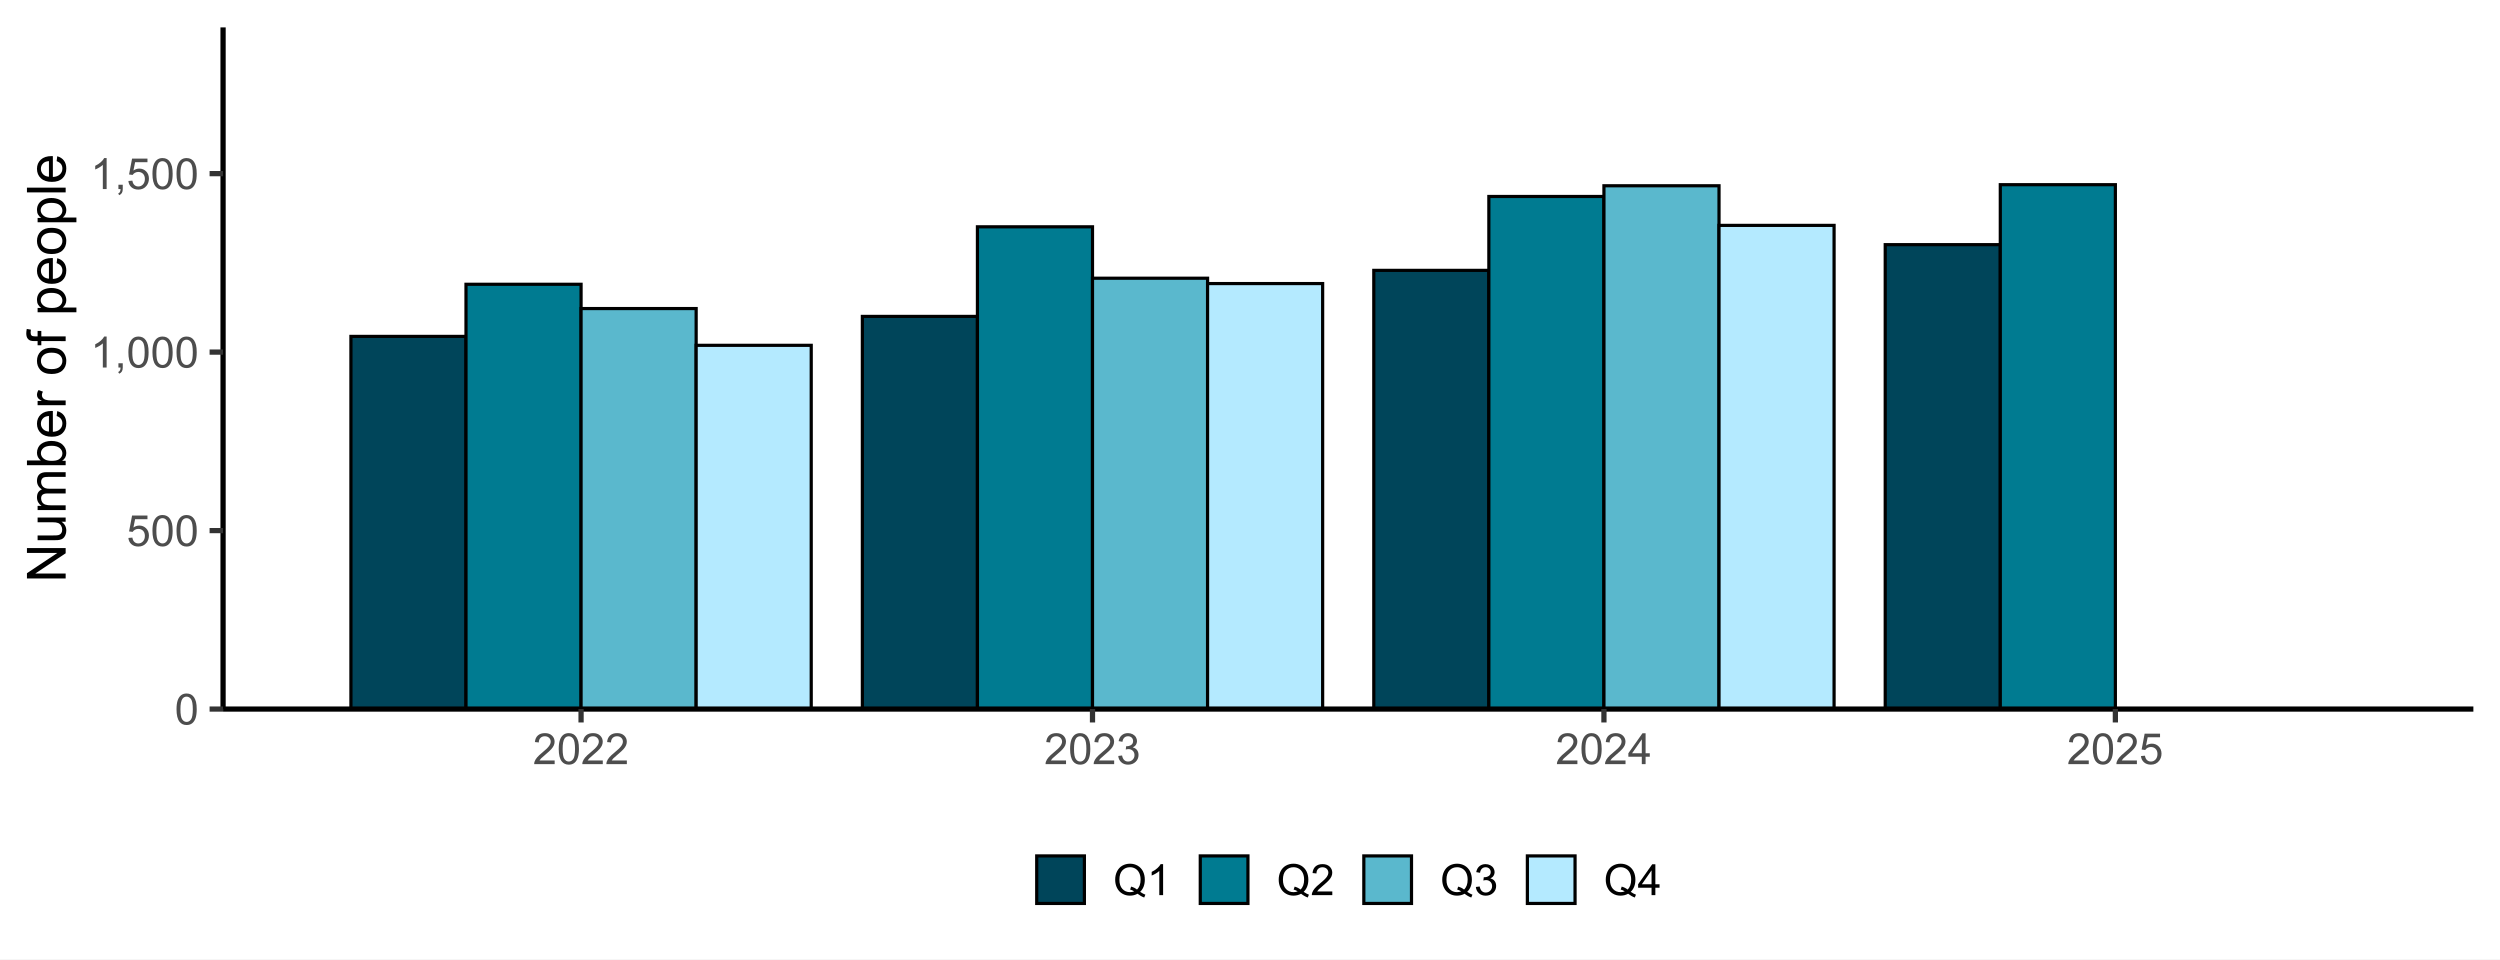
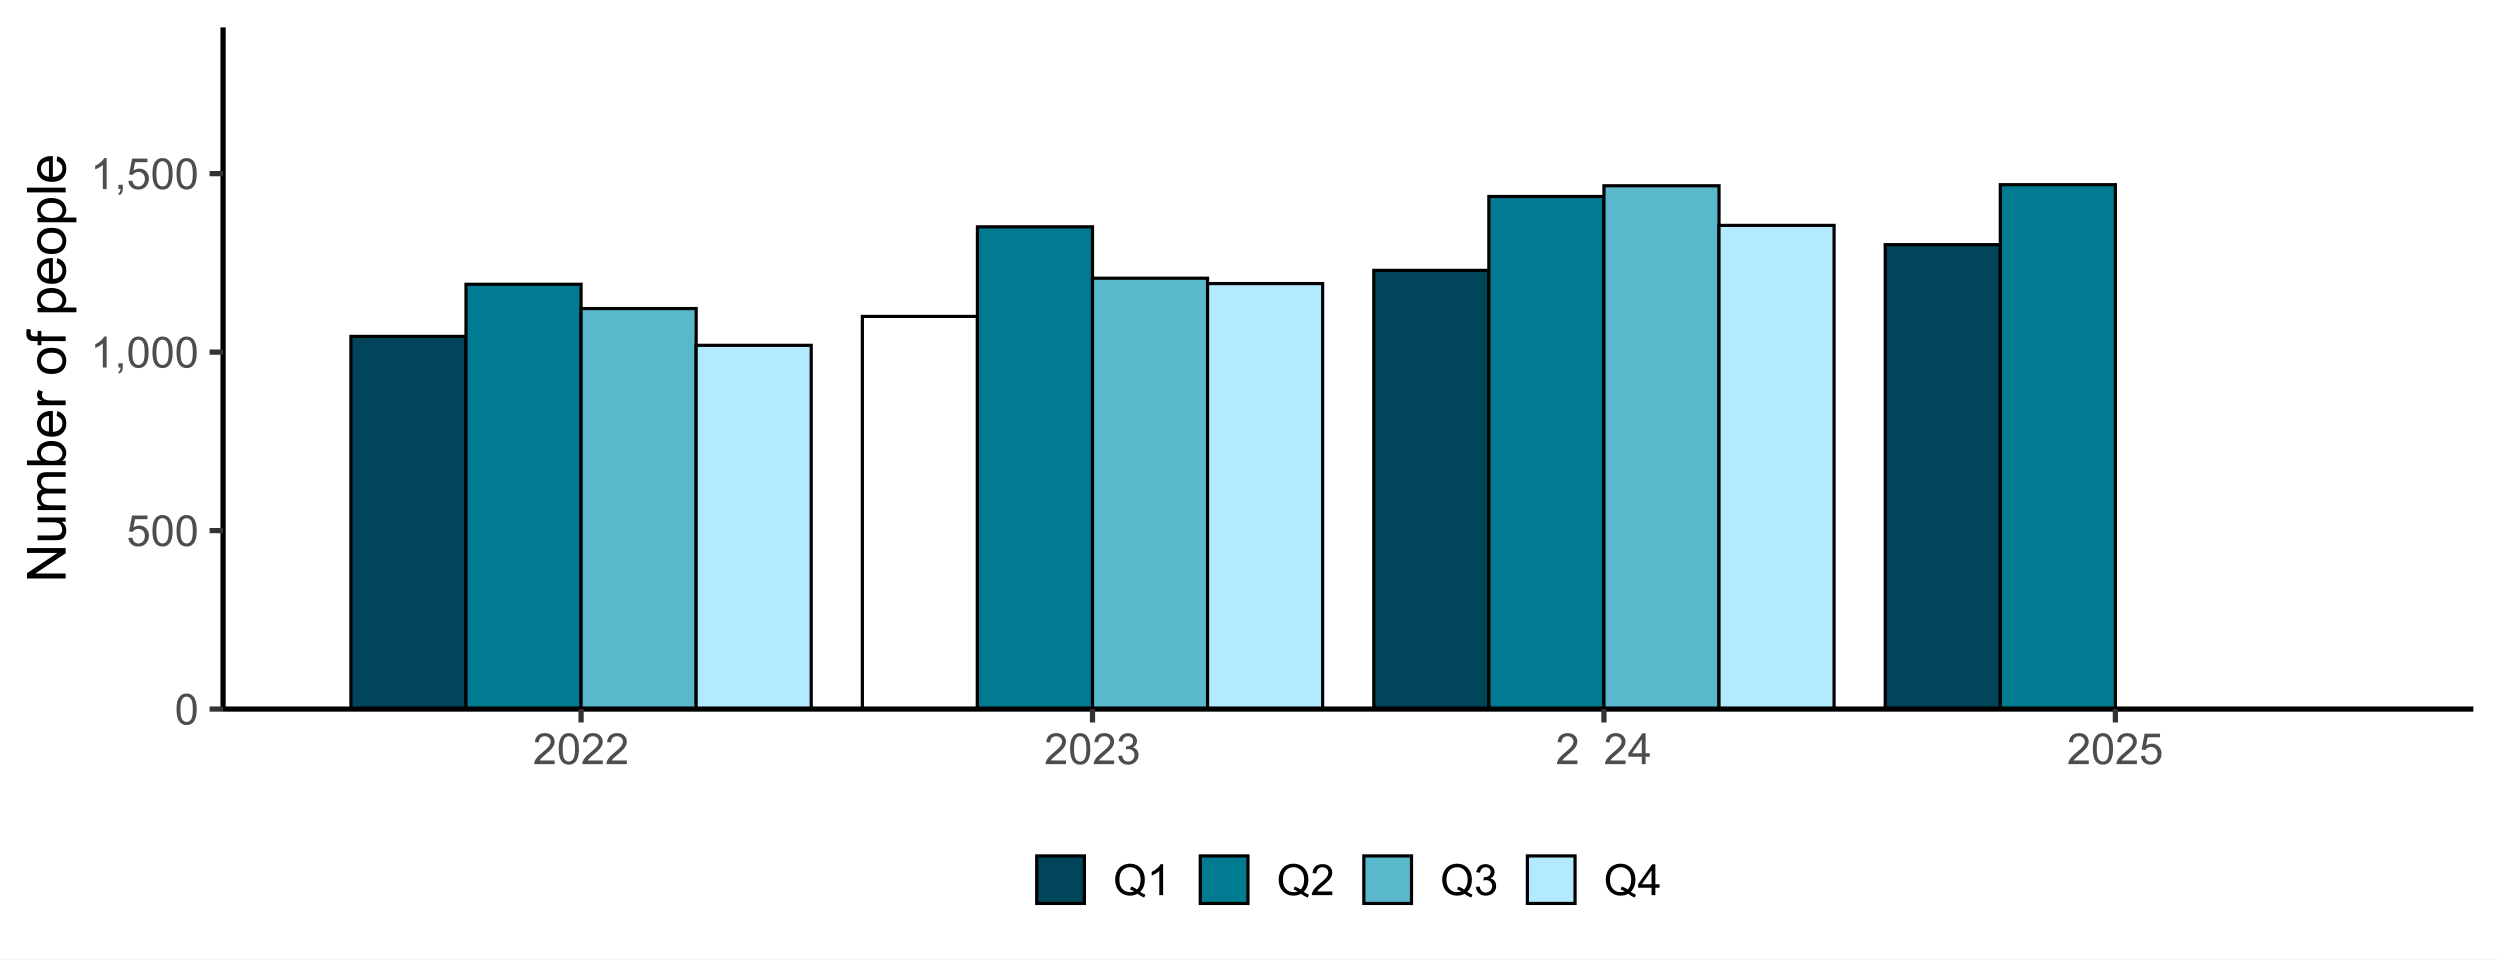
<svg xmlns="http://www.w3.org/2000/svg" width="560" height="215" xml:space="preserve" overflow="hidden">
  <rect width="100%" height="100%" fill="#808080" stroke="none" />
  <g>
    <path d="M0 0 558.396 0 558.396 214.768 0 214.768Z" fill="#FFFFFF" transform="matrix(1.003 0 0 1 0 0.116)" />
    <path d="M0 0 558.396 0 558.396 214.768 0 214.768Z" fill="#FFFFFF" transform="matrix(1.003 0 0 1 0 0.116)" />
    <path d="M0 214.768 558.396 214.768 558.396 0 0 0Z" stroke="#FFFFFF" stroke-width="1.172" stroke-linecap="round" stroke-linejoin="round" stroke-miterlimit="10" fill="none" transform="matrix(1.003 0 0 1 0 0.116)" />
    <g>
      <path d="M49.817 158.714 552.376 158.714 552.376 6.017 49.817 6.017Z" fill="#FFFFFF" transform="matrix(1.003 0 0 1 0 0.116)" />
    </g>
    <g>
      <path d="M78.372 158.714 104.073 158.714 104.073 75.237 78.372 75.237Z" fill="#00455A" transform="matrix(1.003 0 0 1 0 0.116)" />
    </g>
    <g>
      <path d="M78.372 158.714 104.073 158.714 104.073 75.237 78.372 75.237Z" stroke="#000000" stroke-width="0.716" stroke-miterlimit="10" fill="none" transform="matrix(1.003 0 0 1 0 0.116)" />
    </g>
    <g>
      <path d="M104.07 158.714 129.77 158.714 129.77 63.562 104.07 63.562Z" fill="#007B91" transform="matrix(1.003 0 0 1 0 0.116)" />
    </g>
    <g>
      <path d="M104.07 158.714 129.77 158.714 129.77 63.562 104.07 63.562Z" stroke="#000000" stroke-width="0.716" stroke-miterlimit="10" fill="none" transform="matrix(1.003 0 0 1 0 0.116)" />
    </g>
    <g>
      <path d="M129.77 158.714 155.471 158.714 155.471 69 129.77 69Z" fill="#5AB8CD" transform="matrix(1.003 0 0 1 0 0.116)" />
    </g>
    <g>
      <path d="M129.77 158.714 155.471 158.714 155.471 69 129.77 69Z" stroke="#000000" stroke-width="0.716" stroke-miterlimit="10" fill="none" transform="matrix(1.003 0 0 1 0 0.116)" />
    </g>
    <g>
      <path d="M155.471 158.714 181.171 158.714 181.171 77.237 155.471 77.237Z" fill="#B4EAFF" transform="matrix(1.003 0 0 1 0 0.116)" />
    </g>
    <g>
      <path d="M155.471 158.714 181.171 158.714 181.171 77.237 155.471 77.237Z" stroke="#000000" stroke-width="0.716" stroke-miterlimit="10" fill="none" transform="matrix(1.003 0 0 1 0 0.116)" />
    </g>
    <g>
-       <path d="M192.591 158.714 218.291 158.714 218.291 70.759 192.591 70.759Z" fill="#00455A" transform="matrix(1.003 0 0 1 0 0.116)" />
-     </g>
+       </g>
    <g>
      <path d="M192.591 158.714 218.291 158.714 218.291 70.759 192.591 70.759Z" stroke="#000000" stroke-width="0.716" stroke-miterlimit="10" fill="none" transform="matrix(1.003 0 0 1 0 0.116)" />
    </g>
    <g>
      <path d="M218.289 158.714 243.989 158.714 243.989 50.69 218.289 50.69Z" fill="#007B91" transform="matrix(1.003 0 0 1 0 0.116)" />
    </g>
    <g>
      <path d="M218.289 158.714 243.989 158.714 243.989 50.69 218.289 50.69Z" stroke="#000000" stroke-width="0.716" stroke-miterlimit="10" fill="none" transform="matrix(1.003 0 0 1 0 0.116)" />
    </g>
    <g>
      <path d="M243.989 158.714 269.689 158.714 269.689 62.205 243.989 62.205Z" fill="#5AB8CD" transform="matrix(1.003 0 0 1 0 0.116)" />
    </g>
    <g>
      <path d="M243.989 158.714 269.689 158.714 269.689 62.205 243.989 62.205Z" stroke="#000000" stroke-width="0.716" stroke-miterlimit="10" fill="none" transform="matrix(1.003 0 0 1 0 0.116)" />
    </g>
    <g>
      <path d="M269.686 158.714 295.387 158.714 295.387 63.403 269.686 63.403Z" fill="#B4EAFF" transform="matrix(1.003 0 0 1 0 0.116)" />
    </g>
    <g>
      <path d="M269.686 158.714 295.387 158.714 295.387 63.403 269.686 63.403Z" stroke="#000000" stroke-width="0.716" stroke-miterlimit="10" fill="none" transform="matrix(1.003 0 0 1 0 0.116)" />
    </g>
    <g>
      <path d="M306.809 158.714 332.51 158.714 332.51 60.445 306.809 60.445Z" fill="#00455A" transform="matrix(1.003 0 0 1 0 0.116)" />
    </g>
    <g>
      <path d="M306.809 158.714 332.51 158.714 332.51 60.445 306.809 60.445Z" stroke="#000000" stroke-width="0.716" stroke-miterlimit="10" fill="none" transform="matrix(1.003 0 0 1 0 0.116)" />
    </g>
    <g>
      <path d="M332.507 158.714 358.207 158.714 358.207 43.895 332.507 43.895Z" fill="#007B91" transform="matrix(1.003 0 0 1 0 0.116)" />
    </g>
    <g>
      <path d="M332.507 158.714 358.207 158.714 358.207 43.895 332.507 43.895Z" stroke="#000000" stroke-width="0.716" stroke-miterlimit="10" fill="none" transform="matrix(1.003 0 0 1 0 0.116)" />
    </g>
    <g>
      <path d="M358.207 158.714 383.908 158.714 383.908 41.496 358.207 41.496Z" stroke="#000000" stroke-width="0.716" stroke-miterlimit="10" fill="#5AB8CD" transform="matrix(1.003 0 0 1 0 0.116)" />
    </g>
    <g>
      <path d="M383.905 158.714 409.605 158.714 409.605 50.37 383.905 50.37Z" fill="#B4EAFF" transform="matrix(1.003 0 0 1 0 0.116)" />
    </g>
    <g>
      <path d="M383.905 158.714 409.605 158.714 409.605 50.37 383.905 50.37Z" stroke="#000000" stroke-width="0.716" stroke-miterlimit="10" fill="none" transform="matrix(1.003 0 0 1 0 0.116)" />
    </g>
    <g>
      <path d="M421.028 158.714 446.728 158.714 446.728 54.688 421.028 54.688Z" fill="#00455A" transform="matrix(1.003 0 0 1 0 0.116)" />
    </g>
    <g>
      <path d="M421.028 158.714 446.728 158.714 446.728 54.688 421.028 54.688Z" stroke="#000000" stroke-width="0.716" stroke-miterlimit="10" fill="none" transform="matrix(1.003 0 0 1 0 0.116)" />
    </g>
    <g>
      <path d="M446.726 158.714 472.426 158.714 472.426 41.255 446.726 41.255Z" fill="#007B91" transform="matrix(1.003 0 0 1 0 0.116)" />
    </g>
    <g>
      <path d="M446.726 158.714 472.426 158.714 472.426 41.255 446.726 41.255Z" stroke="#000000" stroke-width="0.716" stroke-miterlimit="10" fill="none" transform="matrix(1.003 0 0 1 0 0.116)" />
    </g>
    <path d="M49.817 158.714 49.817 6.017" stroke="#000000" stroke-width="1.172" stroke-linejoin="round" stroke-miterlimit="10" fill="none" transform="matrix(1.003 0 0 1 0 0.116)" />
    <path d="M0.401-3.411C0.401-4.226 0.485-4.884 0.653-5.385 0.821-5.883 1.07-6.268 1.403-6.541 1.733-6.808 2.15-6.945 2.656-6.947 3.025-6.945 3.353-6.869 3.634-6.722 3.912-6.57 4.142-6.355 4.326-6.074 4.509-5.791 4.651-5.448 4.756-5.047 4.858-4.64 4.91-4.095 4.913-3.411 4.91-2.598 4.827-1.943 4.661-1.445 4.494-0.944 4.244-0.558 3.914-0.288 3.579-0.016 3.159 0.118 2.656 0.118 1.987 0.118 1.466-0.121 1.085-0.6 0.629-1.175 0.401-2.11 0.401-3.411ZM1.274-3.411C1.274-2.273 1.405-1.518 1.673-1.143 1.935-0.766 2.263-0.577 2.656-0.579 3.044-0.577 3.374-0.766 3.642-1.146 3.906-1.521 4.037-2.276 4.04-3.411 4.037-4.549 3.906-5.306 3.642-5.681 3.374-6.053 3.041-6.24 2.648-6.242 2.255-6.24 1.943-6.074 1.712-5.747 1.418-5.322 1.274-4.543 1.274-3.411Z" fill="#4D4D4D" transform="matrix(1.003 0 0 1 39.138 162.288)" />
    <path d="M0.401-1.812 1.292-1.888C1.358-1.452 1.51-1.125 1.751-0.907 1.99-0.687 2.281-0.577 2.624-0.579 3.031-0.577 3.377-0.731 3.662-1.041 3.943-1.348 4.085-1.757 4.087-2.27 4.085-2.753 3.948-3.136 3.678-3.416 3.403-3.694 3.046-3.833 2.609-3.836 2.333-3.833 2.087-3.773 1.869-3.649 1.646-3.524 1.473-3.361 1.35-3.167L0.553-3.269 1.222-6.824 4.661-6.824 4.661-6.011 1.901-6.011 1.528-4.153C1.943-4.441 2.378-4.585 2.837-4.588 3.437-4.585 3.948-4.376 4.365-3.959 4.779-3.539 4.986-3.002 4.989-2.346 4.986-1.717 4.803-1.175 4.441-0.721 3.995-0.16 3.39 0.118 2.624 0.118 1.992 0.118 1.479-0.058 1.083-0.409 0.682-0.76 0.456-1.227 0.401-1.812Z" fill="#4D4D4D" transform="matrix(1.003 0 0 1 28.356 122.31)" />
    <path d="M0.401-3.411C0.401-4.226 0.485-4.884 0.653-5.385 0.821-5.883 1.07-6.268 1.403-6.541 1.733-6.808 2.15-6.945 2.656-6.947 3.025-6.945 3.353-6.869 3.634-6.722 3.912-6.57 4.142-6.355 4.326-6.074 4.509-5.791 4.651-5.448 4.756-5.047 4.858-4.64 4.91-4.095 4.913-3.411 4.91-2.598 4.827-1.943 4.661-1.445 4.494-0.944 4.244-0.558 3.914-0.288 3.579-0.016 3.159 0.118 2.656 0.118 1.987 0.118 1.466-0.121 1.085-0.6 0.629-1.175 0.401-2.11 0.401-3.411ZM1.274-3.411C1.274-2.273 1.405-1.518 1.673-1.143 1.935-0.766 2.263-0.577 2.656-0.579 3.044-0.577 3.374-0.766 3.642-1.146 3.906-1.521 4.037-2.276 4.04-3.411 4.037-4.549 3.906-5.306 3.642-5.681 3.374-6.053 3.041-6.24 2.648-6.242 2.255-6.24 1.943-6.074 1.712-5.747 1.418-5.322 1.274-4.543 1.274-3.411Z" fill="#4D4D4D" transform="matrix(1.003 0 0 1 33.746 122.31)" />
    <path d="M0.401-3.411C0.401-4.226 0.485-4.884 0.653-5.385 0.821-5.883 1.07-6.268 1.403-6.541 1.733-6.808 2.15-6.945 2.656-6.947 3.025-6.945 3.353-6.869 3.634-6.722 3.912-6.57 4.142-6.355 4.326-6.074 4.509-5.791 4.651-5.448 4.756-5.047 4.858-4.64 4.91-4.095 4.913-3.411 4.91-2.598 4.827-1.943 4.661-1.445 4.494-0.944 4.244-0.558 3.914-0.288 3.579-0.016 3.159 0.118 2.656 0.118 1.987 0.118 1.466-0.121 1.085-0.6 0.629-1.175 0.401-2.11 0.401-3.411ZM1.274-3.411C1.274-2.273 1.405-1.518 1.673-1.143 1.935-0.766 2.263-0.577 2.656-0.579 3.044-0.577 3.374-0.766 3.642-1.146 3.906-1.521 4.037-2.276 4.04-3.411 4.037-4.549 3.906-5.306 3.642-5.681 3.374-6.053 3.041-6.24 2.648-6.242 2.255-6.24 1.943-6.074 1.712-5.747 1.418-5.322 1.274-4.543 1.274-3.411Z" fill="#4D4D4D" transform="matrix(1.003 0 0 1 39.137 122.31)" />
    <path d="M3.6 0 2.75 0 2.75-5.414C2.543-5.217 2.276-5.021 1.945-4.827 1.612-4.63 1.313-4.486 1.051-4.389L1.051-5.209C1.523-5.432 1.94-5.702 2.297-6.022 2.653-6.337 2.905-6.646 3.054-6.947L3.6-6.947Z" fill="#4D4D4D" transform="matrix(1.003 0 0 1 20.274 82.332)" />
    <path d="M0.86 0 0.86-0.967 1.827-0.967 1.827 0C1.825 0.354 1.762 0.64 1.639 0.86 1.51 1.078 1.311 1.248 1.038 1.369L0.802 1.004C0.981 0.923 1.112 0.807 1.198 0.658 1.282 0.503 1.329 0.286 1.34 0Z" fill="#4D4D4D" transform="matrix(1.003 0 0 1 25.664 82.332)" />
    <path d="M0.401-3.411C0.401-4.226 0.485-4.884 0.653-5.385 0.821-5.883 1.07-6.268 1.403-6.541 1.733-6.808 2.15-6.945 2.656-6.947 3.025-6.945 3.353-6.869 3.634-6.722 3.912-6.57 4.142-6.355 4.326-6.074 4.509-5.791 4.651-5.448 4.756-5.047 4.858-4.64 4.91-4.095 4.913-3.411 4.91-2.598 4.827-1.943 4.661-1.445 4.494-0.944 4.244-0.558 3.914-0.288 3.579-0.016 3.159 0.118 2.656 0.118 1.987 0.118 1.466-0.121 1.085-0.6 0.629-1.175 0.401-2.11 0.401-3.411ZM1.274-3.411C1.274-2.273 1.405-1.518 1.673-1.143 1.935-0.766 2.263-0.577 2.656-0.579 3.044-0.577 3.374-0.766 3.642-1.146 3.906-1.521 4.037-2.276 4.04-3.411 4.037-4.549 3.906-5.306 3.642-5.681 3.374-6.053 3.041-6.24 2.648-6.242 2.255-6.24 1.943-6.074 1.712-5.747 1.418-5.322 1.274-4.543 1.274-3.411Z" fill="#4D4D4D" transform="matrix(1.003 0 0 1 28.357 82.332)" />
    <path d="M0.401-3.411C0.401-4.226 0.485-4.884 0.653-5.385 0.821-5.883 1.07-6.268 1.403-6.541 1.733-6.808 2.15-6.945 2.656-6.947 3.025-6.945 3.353-6.869 3.634-6.722 3.912-6.57 4.142-6.355 4.326-6.074 4.509-5.791 4.651-5.448 4.756-5.047 4.858-4.64 4.91-4.095 4.913-3.411 4.91-2.598 4.827-1.943 4.661-1.445 4.494-0.944 4.244-0.558 3.914-0.288 3.579-0.016 3.159 0.118 2.656 0.118 1.987 0.118 1.466-0.121 1.085-0.6 0.629-1.175 0.401-2.11 0.401-3.411ZM1.274-3.411C1.274-2.273 1.405-1.518 1.673-1.143 1.935-0.766 2.263-0.577 2.656-0.579 3.044-0.577 3.374-0.766 3.642-1.146 3.906-1.521 4.037-2.276 4.04-3.411 4.037-4.549 3.906-5.306 3.642-5.681 3.374-6.053 3.041-6.24 2.648-6.242 2.255-6.24 1.943-6.074 1.712-5.747 1.418-5.322 1.274-4.543 1.274-3.411Z" fill="#4D4D4D" transform="matrix(1.003 0 0 1 33.747 82.332)" />
    <path d="M0.401-3.411C0.401-4.226 0.485-4.884 0.653-5.385 0.821-5.883 1.07-6.268 1.403-6.541 1.733-6.808 2.15-6.945 2.656-6.947 3.025-6.945 3.353-6.869 3.634-6.722 3.912-6.57 4.142-6.355 4.326-6.074 4.509-5.791 4.651-5.448 4.756-5.047 4.858-4.64 4.91-4.095 4.913-3.411 4.91-2.598 4.827-1.943 4.661-1.445 4.494-0.944 4.244-0.558 3.914-0.288 3.579-0.016 3.159 0.118 2.656 0.118 1.987 0.118 1.466-0.121 1.085-0.6 0.629-1.175 0.401-2.11 0.401-3.411ZM1.274-3.411C1.274-2.273 1.405-1.518 1.673-1.143 1.935-0.766 2.263-0.577 2.656-0.579 3.044-0.577 3.374-0.766 3.642-1.146 3.906-1.521 4.037-2.276 4.04-3.411 4.037-4.549 3.906-5.306 3.642-5.681 3.374-6.053 3.041-6.24 2.648-6.242 2.255-6.24 1.943-6.074 1.712-5.747 1.418-5.322 1.274-4.543 1.274-3.411Z" fill="#4D4D4D" transform="matrix(1.003 0 0 1 39.138 82.332)" />
    <path d="M3.6 0 2.75 0 2.75-5.414C2.543-5.217 2.276-5.021 1.945-4.827 1.612-4.63 1.313-4.486 1.051-4.389L1.051-5.209C1.523-5.432 1.94-5.702 2.297-6.022 2.653-6.337 2.905-6.646 3.054-6.947L3.6-6.947Z" fill="#4D4D4D" transform="matrix(1.003 0 0 1 20.274 42.351)" />
    <path d="M0.86 0 0.86-0.967 1.827-0.967 1.827 0C1.825 0.354 1.762 0.64 1.639 0.86 1.51 1.078 1.311 1.248 1.038 1.369L0.802 1.004C0.981 0.923 1.112 0.807 1.198 0.658 1.282 0.503 1.329 0.286 1.34 0Z" fill="#4D4D4D" transform="matrix(1.003 0 0 1 25.664 42.351)" />
    <path d="M0.401-1.812 1.292-1.888C1.358-1.452 1.51-1.125 1.751-0.907 1.99-0.687 2.281-0.577 2.624-0.579 3.031-0.577 3.377-0.731 3.662-1.041 3.943-1.348 4.085-1.757 4.087-2.27 4.085-2.753 3.948-3.136 3.678-3.416 3.403-3.694 3.046-3.833 2.609-3.836 2.333-3.833 2.087-3.773 1.869-3.649 1.646-3.524 1.473-3.361 1.35-3.167L0.553-3.269 1.222-6.824 4.661-6.824 4.661-6.011 1.901-6.011 1.528-4.153C1.943-4.441 2.378-4.585 2.837-4.588 3.437-4.585 3.948-4.376 4.365-3.959 4.779-3.539 4.986-3.002 4.989-2.346 4.986-1.717 4.803-1.175 4.441-0.721 3.995-0.16 3.39 0.118 2.624 0.118 1.992 0.118 1.479-0.058 1.083-0.409 0.682-0.76 0.456-1.227 0.401-1.812Z" fill="#4D4D4D" transform="matrix(1.003 0 0 1 28.357 42.351)" />
    <path d="M0.401-3.411C0.401-4.226 0.485-4.884 0.653-5.385 0.821-5.883 1.07-6.268 1.403-6.541 1.733-6.808 2.15-6.945 2.656-6.947 3.025-6.945 3.353-6.869 3.634-6.722 3.912-6.57 4.142-6.355 4.326-6.074 4.509-5.791 4.651-5.448 4.756-5.047 4.858-4.64 4.91-4.095 4.913-3.411 4.91-2.598 4.827-1.943 4.661-1.445 4.494-0.944 4.244-0.558 3.914-0.288 3.579-0.016 3.159 0.118 2.656 0.118 1.987 0.118 1.466-0.121 1.085-0.6 0.629-1.175 0.401-2.11 0.401-3.411ZM1.274-3.411C1.274-2.273 1.405-1.518 1.673-1.143 1.935-0.766 2.263-0.577 2.656-0.579 3.044-0.577 3.374-0.766 3.642-1.146 3.906-1.521 4.037-2.276 4.04-3.411 4.037-4.549 3.906-5.306 3.642-5.681 3.374-6.053 3.041-6.24 2.648-6.242 2.255-6.24 1.943-6.074 1.712-5.747 1.418-5.322 1.274-4.543 1.274-3.411Z" fill="#4D4D4D" transform="matrix(1.003 0 0 1 33.747 42.351)" />
    <path d="M0.401-3.411C0.401-4.226 0.485-4.884 0.653-5.385 0.821-5.883 1.07-6.268 1.403-6.541 1.733-6.808 2.15-6.945 2.656-6.947 3.025-6.945 3.353-6.869 3.634-6.722 3.912-6.57 4.142-6.355 4.326-6.074 4.509-5.791 4.651-5.448 4.756-5.047 4.858-4.64 4.91-4.095 4.913-3.411 4.91-2.598 4.827-1.943 4.661-1.445 4.494-0.944 4.244-0.558 3.914-0.288 3.579-0.016 3.159 0.118 2.656 0.118 1.987 0.118 1.466-0.121 1.085-0.6 0.629-1.175 0.401-2.11 0.401-3.411ZM1.274-3.411C1.274-2.273 1.405-1.518 1.673-1.143 1.935-0.766 2.263-0.577 2.656-0.579 3.044-0.577 3.374-0.766 3.642-1.146 3.906-1.521 4.037-2.276 4.04-3.411 4.037-4.549 3.906-5.306 3.642-5.681 3.374-6.053 3.041-6.24 2.648-6.242 2.255-6.24 1.943-6.074 1.712-5.747 1.418-5.322 1.274-4.543 1.274-3.411Z" fill="#4D4D4D" transform="matrix(1.003 0 0 1 39.138 42.351)" />
    <path d="M46.807 158.714 49.817 158.714" stroke="#333333" stroke-width="1.172" stroke-linejoin="round" stroke-miterlimit="10" fill="none" transform="matrix(1.003 0 0 1 0 0.116)" />
    <path d="M46.807 118.736 49.817 118.736" stroke="#333333" stroke-width="1.172" stroke-linejoin="round" stroke-miterlimit="10" fill="none" transform="matrix(1.003 0 0 1 0 0.116)" />
    <path d="M46.807 78.755 49.817 78.755" stroke="#333333" stroke-width="1.172" stroke-linejoin="round" stroke-miterlimit="10" fill="none" transform="matrix(1.003 0 0 1 0 0.116)" />
    <path d="M46.807 38.777 49.817 38.777" stroke="#333333" stroke-width="1.172" stroke-linejoin="round" stroke-miterlimit="10" fill="none" transform="matrix(1.003 0 0 1 0 0.116)" />
    <path d="M49.817 158.714 552.379 158.714" stroke="#000000" stroke-width="1.172" stroke-linejoin="round" stroke-miterlimit="10" fill="none" transform="matrix(1.003 0 0 1 0 0.116)" />
    <path d="M129.77 161.723 129.77 158.714" stroke="#333333" stroke-width="1.172" stroke-linejoin="round" stroke-miterlimit="10" fill="none" transform="matrix(1.003 0 0 1 0 0.116)" />
    <path d="M243.989 161.723 243.989 158.714" stroke="#333333" stroke-width="1.172" stroke-linejoin="round" stroke-miterlimit="10" fill="none" transform="matrix(1.003 0 0 1 0 0.116)" />
    <path d="M358.207 161.723 358.207 158.714" stroke="#333333" stroke-width="1.172" stroke-linejoin="round" stroke-miterlimit="10" fill="none" transform="matrix(1.003 0 0 1 0 0.116)" />
    <path d="M472.426 161.723 472.426 158.714" stroke="#333333" stroke-width="1.172" stroke-linejoin="round" stroke-miterlimit="10" fill="none" transform="matrix(1.003 0 0 1 0 0.116)" />
    <path d="M4.866-0.815 4.866 0 0.294 0C0.286-0.204 0.317-0.401 0.391-0.59 0.506-0.899 0.692-1.206 0.949-1.51 1.203-1.812 1.576-2.16 2.063-2.559 2.813-3.172 3.322-3.66 3.586-4.022 3.849-4.381 3.98-4.722 3.982-5.044 3.98-5.38 3.859-5.663 3.621-5.896 3.379-6.124 3.065-6.24 2.679-6.242 2.268-6.24 1.943-6.119 1.699-5.875 1.452-5.629 1.327-5.288 1.327-4.855L0.454-4.944C0.511-5.595 0.737-6.093 1.127-6.434 1.515-6.774 2.04-6.945 2.7-6.947 3.361-6.945 3.885-6.761 4.273-6.394 4.659-6.025 4.853-5.568 4.855-5.026 4.853-4.748 4.795-4.475 4.685-4.21 4.57-3.94 4.383-3.657 4.121-3.364 3.859-3.065 3.421-2.661 2.813-2.147 2.299-1.717 1.972-1.426 1.83-1.277 1.683-1.122 1.565-0.967 1.473-0.815Z" fill="#4D4D4D" transform="matrix(1.003 0 0 1 119.363 171.165)" />
    <path d="M0.401-3.411C0.401-4.226 0.485-4.884 0.653-5.385 0.821-5.883 1.07-6.268 1.403-6.541 1.733-6.808 2.15-6.945 2.656-6.947 3.025-6.945 3.353-6.869 3.634-6.722 3.912-6.57 4.142-6.355 4.326-6.074 4.509-5.791 4.651-5.448 4.756-5.047 4.858-4.64 4.91-4.095 4.913-3.411 4.91-2.598 4.827-1.943 4.661-1.445 4.494-0.944 4.244-0.558 3.914-0.288 3.579-0.016 3.159 0.118 2.656 0.118 1.987 0.118 1.466-0.121 1.085-0.6 0.629-1.175 0.401-2.11 0.401-3.411ZM1.274-3.411C1.274-2.273 1.405-1.518 1.673-1.143 1.935-0.766 2.263-0.577 2.656-0.579 3.044-0.577 3.374-0.766 3.642-1.146 3.906-1.521 4.037-2.276 4.04-3.411 4.037-4.549 3.906-5.306 3.642-5.681 3.374-6.053 3.041-6.24 2.648-6.242 2.255-6.24 1.943-6.074 1.712-5.747 1.418-5.322 1.274-4.543 1.274-3.411Z" fill="#4D4D4D" transform="matrix(1.003 0 0 1 124.754 171.165)" />
    <path d="M4.866-0.815 4.866 0 0.294 0C0.286-0.204 0.317-0.401 0.391-0.59 0.506-0.899 0.692-1.206 0.949-1.51 1.203-1.812 1.576-2.16 2.063-2.559 2.813-3.172 3.322-3.66 3.586-4.022 3.849-4.381 3.98-4.722 3.982-5.044 3.98-5.38 3.859-5.663 3.621-5.896 3.379-6.124 3.065-6.24 2.679-6.242 2.268-6.24 1.943-6.119 1.699-5.875 1.452-5.629 1.327-5.288 1.327-4.855L0.454-4.944C0.511-5.595 0.737-6.093 1.127-6.434 1.515-6.774 2.04-6.945 2.7-6.947 3.361-6.945 3.885-6.761 4.273-6.394 4.659-6.025 4.853-5.568 4.855-5.026 4.853-4.748 4.795-4.475 4.685-4.21 4.57-3.94 4.383-3.657 4.121-3.364 3.859-3.065 3.421-2.661 2.813-2.147 2.299-1.717 1.972-1.426 1.83-1.277 1.683-1.122 1.565-0.967 1.473-0.815Z" fill="#4D4D4D" transform="matrix(1.003 0 0 1 130.144 171.165)" />
    <path d="M4.866-0.815 4.866 0 0.294 0C0.286-0.204 0.317-0.401 0.391-0.59 0.506-0.899 0.692-1.206 0.949-1.51 1.203-1.812 1.576-2.16 2.063-2.559 2.813-3.172 3.322-3.66 3.586-4.022 3.849-4.381 3.98-4.722 3.982-5.044 3.98-5.38 3.859-5.663 3.621-5.896 3.379-6.124 3.065-6.24 2.679-6.242 2.268-6.24 1.943-6.119 1.699-5.875 1.452-5.629 1.327-5.288 1.327-4.855L0.454-4.944C0.511-5.595 0.737-6.093 1.127-6.434 1.515-6.774 2.04-6.945 2.7-6.947 3.361-6.945 3.885-6.761 4.273-6.394 4.659-6.025 4.853-5.568 4.855-5.026 4.853-4.748 4.795-4.475 4.685-4.21 4.57-3.94 4.383-3.657 4.121-3.364 3.859-3.065 3.421-2.661 2.813-2.147 2.299-1.717 1.972-1.426 1.83-1.277 1.683-1.122 1.565-0.967 1.473-0.815Z" fill="#4D4D4D" transform="matrix(1.003 0 0 1 135.535 171.165)" />
    <path d="M4.866-0.815 4.866 0 0.294 0C0.286-0.204 0.317-0.401 0.391-0.59 0.506-0.899 0.692-1.206 0.949-1.51 1.203-1.812 1.576-2.16 2.063-2.559 2.813-3.172 3.322-3.66 3.586-4.022 3.849-4.381 3.98-4.722 3.982-5.044 3.98-5.38 3.859-5.663 3.621-5.896 3.379-6.124 3.065-6.24 2.679-6.242 2.268-6.24 1.943-6.119 1.699-5.875 1.452-5.629 1.327-5.288 1.327-4.855L0.454-4.944C0.511-5.595 0.737-6.093 1.127-6.434 1.515-6.774 2.04-6.945 2.7-6.947 3.361-6.945 3.885-6.761 4.273-6.394 4.659-6.025 4.853-5.568 4.855-5.026 4.853-4.748 4.795-4.475 4.685-4.21 4.57-3.94 4.383-3.657 4.121-3.364 3.859-3.065 3.421-2.661 2.813-2.147 2.299-1.717 1.972-1.426 1.83-1.277 1.683-1.122 1.565-0.967 1.473-0.815Z" fill="#4D4D4D" transform="matrix(1.003 0 0 1 233.91 171.165)" />
    <path d="M0.401-3.411C0.401-4.226 0.485-4.884 0.653-5.385 0.821-5.883 1.07-6.268 1.403-6.541 1.733-6.808 2.15-6.945 2.656-6.947 3.025-6.945 3.353-6.869 3.634-6.722 3.912-6.57 4.142-6.355 4.326-6.074 4.509-5.791 4.651-5.448 4.756-5.047 4.858-4.64 4.91-4.095 4.913-3.411 4.91-2.598 4.827-1.943 4.661-1.445 4.494-0.944 4.244-0.558 3.914-0.288 3.579-0.016 3.159 0.118 2.656 0.118 1.987 0.118 1.466-0.121 1.085-0.6 0.629-1.175 0.401-2.11 0.401-3.411ZM1.274-3.411C1.274-2.273 1.405-1.518 1.673-1.143 1.935-0.766 2.263-0.577 2.656-0.579 3.044-0.577 3.374-0.766 3.642-1.146 3.906-1.521 4.037-2.276 4.04-3.411 4.037-4.549 3.906-5.306 3.642-5.681 3.374-6.053 3.041-6.24 2.648-6.242 2.255-6.24 1.943-6.074 1.712-5.747 1.418-5.322 1.274-4.543 1.274-3.411Z" fill="#4D4D4D" transform="matrix(1.003 0 0 1 239.3 171.165)" />
    <path d="M4.866-0.815 4.866 0 0.294 0C0.286-0.204 0.317-0.401 0.391-0.59 0.506-0.899 0.692-1.206 0.949-1.51 1.203-1.812 1.576-2.16 2.063-2.559 2.813-3.172 3.322-3.66 3.586-4.022 3.849-4.381 3.98-4.722 3.982-5.044 3.98-5.38 3.859-5.663 3.621-5.896 3.379-6.124 3.065-6.24 2.679-6.242 2.268-6.24 1.943-6.119 1.699-5.875 1.452-5.629 1.327-5.288 1.327-4.855L0.454-4.944C0.511-5.595 0.737-6.093 1.127-6.434 1.515-6.774 2.04-6.945 2.7-6.947 3.361-6.945 3.885-6.761 4.273-6.394 4.659-6.025 4.853-5.568 4.855-5.026 4.853-4.748 4.795-4.475 4.685-4.21 4.57-3.94 4.383-3.657 4.121-3.364 3.859-3.065 3.421-2.661 2.813-2.147 2.299-1.717 1.972-1.426 1.83-1.277 1.683-1.122 1.565-0.967 1.473-0.815Z" fill="#4D4D4D" transform="matrix(1.003 0 0 1 244.691 171.165)" />
    <path d="M0.406-1.827 1.256-1.94C1.35-1.455 1.518-1.109 1.754-0.897 1.987-0.684 2.27-0.577 2.609-0.579 3.007-0.577 3.345-0.716 3.621-0.994 3.896-1.269 4.035-1.612 4.035-2.024 4.035-2.412 3.906-2.734 3.652-2.989 3.395-3.24 3.07-3.366 2.679-3.369 2.517-3.366 2.318-3.335 2.082-3.274L2.176-4.022C2.228-4.014 2.276-4.011 2.312-4.011 2.674-4.011 2.999-4.106 3.288-4.294 3.576-4.483 3.72-4.774 3.723-5.167 3.72-5.477 3.615-5.734 3.406-5.941 3.196-6.143 2.923-6.245 2.59-6.247 2.257-6.245 1.982-6.14 1.764-5.935 1.542-5.726 1.4-5.416 1.34-5.002L0.49-5.154C0.592-5.721 0.828-6.161 1.198-6.476 1.565-6.788 2.024-6.945 2.572-6.947 2.949-6.945 3.295-6.864 3.615-6.704 3.93-6.538 4.174-6.318 4.344-6.04 4.509-5.76 4.593-5.461 4.596-5.149 4.593-4.847 4.512-4.575 4.355-4.331 4.192-4.085 3.956-3.891 3.644-3.746 4.05-3.649 4.368-3.453 4.596-3.159 4.821-2.86 4.934-2.488 4.937-2.042 4.934-1.437 4.714-0.925 4.276-0.506 3.833-0.087 3.277 0.121 2.606 0.123 1.995 0.121 1.489-0.058 1.091-0.419 0.687-0.779 0.459-1.248 0.406-1.827Z" fill="#4D4D4D" transform="matrix(1.003 0 0 1 250.081 171.165)" />
    <path d="M4.866-0.815 4.866 0 0.294 0C0.286-0.204 0.317-0.401 0.391-0.59 0.506-0.899 0.692-1.206 0.949-1.51 1.203-1.812 1.576-2.16 2.063-2.559 2.813-3.172 3.322-3.66 3.586-4.022 3.849-4.381 3.98-4.722 3.982-5.044 3.98-5.38 3.859-5.663 3.621-5.896 3.379-6.124 3.065-6.24 2.679-6.242 2.268-6.24 1.943-6.119 1.699-5.875 1.452-5.629 1.327-5.288 1.327-4.855L0.454-4.944C0.511-5.595 0.737-6.093 1.127-6.434 1.515-6.774 2.04-6.945 2.7-6.947 3.361-6.945 3.885-6.761 4.273-6.394 4.659-6.025 4.853-5.568 4.855-5.026 4.853-4.748 4.795-4.475 4.685-4.21 4.57-3.94 4.383-3.657 4.121-3.364 3.859-3.065 3.421-2.661 2.813-2.147 2.299-1.717 1.972-1.426 1.83-1.277 1.683-1.122 1.565-0.967 1.473-0.815Z" fill="#4D4D4D" transform="matrix(1.003 0 0 1 348.457 171.165)" />
-     <path d="M0.401-3.411C0.401-4.226 0.485-4.884 0.653-5.385 0.821-5.883 1.07-6.268 1.403-6.541 1.733-6.808 2.15-6.945 2.656-6.947 3.025-6.945 3.353-6.869 3.634-6.722 3.912-6.57 4.142-6.355 4.326-6.074 4.509-5.791 4.651-5.448 4.756-5.047 4.858-4.64 4.91-4.095 4.913-3.411 4.91-2.598 4.827-1.943 4.661-1.445 4.494-0.944 4.244-0.558 3.914-0.288 3.579-0.016 3.159 0.118 2.656 0.118 1.987 0.118 1.466-0.121 1.085-0.6 0.629-1.175 0.401-2.11 0.401-3.411ZM1.274-3.411C1.274-2.273 1.405-1.518 1.673-1.143 1.935-0.766 2.263-0.577 2.656-0.579 3.044-0.577 3.374-0.766 3.642-1.146 3.906-1.521 4.037-2.276 4.04-3.411 4.037-4.549 3.906-5.306 3.642-5.681 3.374-6.053 3.041-6.24 2.648-6.242 2.255-6.24 1.943-6.074 1.712-5.747 1.418-5.322 1.274-4.543 1.274-3.411Z" fill="#4D4D4D" transform="matrix(1.003 0 0 1 353.847 171.165)" />
    <path d="M4.866-0.815 4.866 0 0.294 0C0.286-0.204 0.317-0.401 0.391-0.59 0.506-0.899 0.692-1.206 0.949-1.51 1.203-1.812 1.576-2.16 2.063-2.559 2.813-3.172 3.322-3.66 3.586-4.022 3.849-4.381 3.98-4.722 3.982-5.044 3.98-5.38 3.859-5.663 3.621-5.896 3.379-6.124 3.065-6.24 2.679-6.242 2.268-6.24 1.943-6.119 1.699-5.875 1.452-5.629 1.327-5.288 1.327-4.855L0.454-4.944C0.511-5.595 0.737-6.093 1.127-6.434 1.515-6.774 2.04-6.945 2.7-6.947 3.361-6.945 3.885-6.761 4.273-6.394 4.659-6.025 4.853-5.568 4.855-5.026 4.853-4.748 4.795-4.475 4.685-4.21 4.57-3.94 4.383-3.657 4.121-3.364 3.859-3.065 3.421-2.661 2.813-2.147 2.299-1.717 1.972-1.426 1.83-1.277 1.683-1.122 1.565-0.967 1.473-0.815Z" fill="#4D4D4D" transform="matrix(1.003 0 0 1 359.237 171.165)" />
    <path d="M3.125 0 3.125-1.657 0.123-1.657 0.123-2.436 3.28-6.919 3.974-6.919 3.974-2.436 4.908-2.436 4.908-1.657 3.974-1.657 3.974 0ZM3.125-2.436 3.125-5.555 0.957-2.436Z" fill="#4D4D4D" transform="matrix(1.003 0 0 1 364.628 171.165)" />
    <path d="M4.866-0.815 4.866 0 0.294 0C0.286-0.204 0.317-0.401 0.391-0.59 0.506-0.899 0.692-1.206 0.949-1.51 1.203-1.812 1.576-2.16 2.063-2.559 2.813-3.172 3.322-3.66 3.586-4.022 3.849-4.381 3.98-4.722 3.982-5.044 3.98-5.38 3.859-5.663 3.621-5.896 3.379-6.124 3.065-6.24 2.679-6.242 2.268-6.24 1.943-6.119 1.699-5.875 1.452-5.629 1.327-5.288 1.327-4.855L0.454-4.944C0.511-5.595 0.737-6.093 1.127-6.434 1.515-6.774 2.04-6.945 2.7-6.947 3.361-6.945 3.885-6.761 4.273-6.394 4.659-6.025 4.853-5.568 4.855-5.026 4.853-4.748 4.795-4.475 4.685-4.21 4.57-3.94 4.383-3.657 4.121-3.364 3.859-3.065 3.421-2.661 2.813-2.147 2.299-1.717 1.972-1.426 1.83-1.277 1.683-1.122 1.565-0.967 1.473-0.815Z" fill="#4D4D4D" transform="matrix(1.003 0 0 1 463.003 171.165)" />
    <path d="M0.401-3.411C0.401-4.226 0.485-4.884 0.653-5.385 0.821-5.883 1.07-6.268 1.403-6.541 1.733-6.808 2.15-6.945 2.656-6.947 3.025-6.945 3.353-6.869 3.634-6.722 3.912-6.57 4.142-6.355 4.326-6.074 4.509-5.791 4.651-5.448 4.756-5.047 4.858-4.64 4.91-4.095 4.913-3.411 4.91-2.598 4.827-1.943 4.661-1.445 4.494-0.944 4.244-0.558 3.914-0.288 3.579-0.016 3.159 0.118 2.656 0.118 1.987 0.118 1.466-0.121 1.085-0.6 0.629-1.175 0.401-2.11 0.401-3.411ZM1.274-3.411C1.274-2.273 1.405-1.518 1.673-1.143 1.935-0.766 2.263-0.577 2.656-0.579 3.044-0.577 3.374-0.766 3.642-1.146 3.906-1.521 4.037-2.276 4.04-3.411 4.037-4.549 3.906-5.306 3.642-5.681 3.374-6.053 3.041-6.24 2.648-6.242 2.255-6.24 1.943-6.074 1.712-5.747 1.418-5.322 1.274-4.543 1.274-3.411Z" fill="#4D4D4D" transform="matrix(1.003 0 0 1 468.394 171.165)" />
    <path d="M4.866-0.815 4.866 0 0.294 0C0.286-0.204 0.317-0.401 0.391-0.59 0.506-0.899 0.692-1.206 0.949-1.51 1.203-1.812 1.576-2.16 2.063-2.559 2.813-3.172 3.322-3.66 3.586-4.022 3.849-4.381 3.98-4.722 3.982-5.044 3.98-5.38 3.859-5.663 3.621-5.896 3.379-6.124 3.065-6.24 2.679-6.242 2.268-6.24 1.943-6.119 1.699-5.875 1.452-5.629 1.327-5.288 1.327-4.855L0.454-4.944C0.511-5.595 0.737-6.093 1.127-6.434 1.515-6.774 2.04-6.945 2.7-6.947 3.361-6.945 3.885-6.761 4.273-6.394 4.659-6.025 4.853-5.568 4.855-5.026 4.853-4.748 4.795-4.475 4.685-4.21 4.57-3.94 4.383-3.657 4.121-3.364 3.859-3.065 3.421-2.661 2.813-2.147 2.299-1.717 1.972-1.426 1.83-1.277 1.683-1.122 1.565-0.967 1.473-0.815Z" fill="#4D4D4D" transform="matrix(1.003 0 0 1 473.784 171.165)" />
    <path d="M0.401-1.812 1.292-1.888C1.358-1.452 1.51-1.125 1.751-0.907 1.99-0.687 2.281-0.577 2.624-0.579 3.031-0.577 3.377-0.731 3.662-1.041 3.943-1.348 4.085-1.757 4.087-2.27 4.085-2.753 3.948-3.136 3.678-3.416 3.403-3.694 3.046-3.833 2.609-3.836 2.333-3.833 2.087-3.773 1.869-3.649 1.646-3.524 1.473-3.361 1.35-3.167L0.553-3.269 1.222-6.824 4.661-6.824 4.661-6.011 1.901-6.011 1.528-4.153C1.943-4.441 2.378-4.585 2.837-4.588 3.437-4.585 3.948-4.376 4.365-3.959 4.779-3.539 4.986-3.002 4.989-2.346 4.986-1.717 4.803-1.175 4.441-0.721 3.995-0.16 3.39 0.118 2.624 0.118 1.992 0.118 1.479-0.058 1.083-0.409 0.682-0.76 0.456-1.227 0.401-1.812Z" fill="#4D4D4D" transform="matrix(1.003 0 0 1 479.174 171.165)" />
    <path d="M0-0.92-8.646-0.92-8.646-2.095-1.859-6.635-8.646-6.635-8.646-7.734 0-7.734 0-6.559-6.795-2.019 0-2.019Z" transform="matrix(1.003 0 0 1 14.708 130.497)" />
    <path d="M0-4.903-0.92-4.903C-0.212-4.412 0.142-3.749 0.142-2.915 0.142-2.543 0.071-2.197-0.071-1.877-0.212-1.555-0.388-1.319-0.603-1.164-0.815-1.009-1.08-0.899-1.392-0.839-1.599-0.792-1.93-0.771-2.383-0.773L-6.266-0.773-6.266-1.835-2.789-1.835C-2.234-1.833-1.861-1.854-1.67-1.898-1.389-1.964-1.169-2.105-1.012-2.323-0.849-2.538-0.771-2.805-0.773-3.125-0.771-3.442-0.852-3.741-1.017-4.022-1.177-4.3-1.4-4.496-1.683-4.614-1.964-4.729-2.37-4.79-2.907-4.79L-6.266-4.79-6.266-5.852 0-5.852Z" transform="matrix(1.003 0 0 1 14.708 121.773)" />
    <path d="M0-0.797-6.266-0.797-6.266-1.746-5.385-1.746C-5.689-1.943-5.938-2.202-6.127-2.53-6.313-2.855-6.405-3.227-6.407-3.647-6.405-4.108-6.308-4.488-6.116-4.787-5.922-5.081-5.655-5.291-5.309-5.416-6.04-5.909-6.405-6.554-6.407-7.351-6.405-7.97-6.234-8.447-5.891-8.783-5.545-9.116-5.013-9.283-4.3-9.286L0-9.286 0-8.229-3.946-8.229C-4.368-8.227-4.674-8.193-4.863-8.125-5.049-8.056-5.199-7.931-5.314-7.75-5.424-7.569-5.482-7.356-5.485-7.115-5.482-6.672-5.335-6.308-5.044-6.017-4.75-5.723-4.281-5.576-3.639-5.579L0-5.579 0-4.52-4.069-4.52C-4.538-4.517-4.892-4.431-5.131-4.26-5.364-4.085-5.482-3.801-5.485-3.411-5.482-3.109-5.403-2.834-5.249-2.58-5.089-2.325-4.858-2.142-4.559-2.029-4.255-1.914-3.82-1.856-3.251-1.859L0-1.859Z" transform="matrix(1.003 0 0 1 14.708 115.054)" />
    <path d="M0-1.775 0-0.792-8.646-0.792-8.646-1.854-5.563-1.854C-6.124-2.299-6.405-2.871-6.407-3.568-6.405-3.951-6.329-4.318-6.174-4.664-6.017-5.007-5.797-5.291-5.519-5.513-5.235-5.734-4.897-5.907-4.499-6.035-4.1-6.158-3.676-6.221-3.227-6.224-2.15-6.221-1.319-5.956-0.737-5.427-0.149-4.895 0.142-4.258 0.142-3.516 0.142-2.776-0.165-2.194-0.784-1.775ZM-3.18-1.764C-2.428-1.762-1.885-1.864-1.552-2.071-1.004-2.404-0.731-2.855-0.731-3.427-0.731-3.888-0.931-4.289-1.334-4.63-1.736-4.965-2.339-5.136-3.138-5.138-3.956-5.136-4.559-4.973-4.947-4.651-5.335-4.326-5.529-3.933-5.532-3.474-5.529-3.007-5.327-2.606-4.926-2.27-4.522-1.93-3.94-1.762-3.18-1.764Z" transform="matrix(1.003 0 0 1 14.708 104.991)" />
    <path d="M-2.016-5.086-1.882-6.182C-1.24-6.009-0.742-5.686-0.388-5.22-0.034-4.75 0.142-4.153 0.142-3.427 0.142-2.509-0.139-1.783-0.705-1.248-1.266-0.708-2.058-0.44-3.078-0.443-4.132-0.44-4.95-0.71-5.534-1.256-6.114-1.796-6.405-2.501-6.407-3.369-6.405-4.205-6.119-4.889-5.55-5.422-4.979-5.951-4.176-6.216-3.143-6.219-3.078-6.216-2.983-6.213-2.86-6.211L-2.86-1.539C-2.171-1.576-1.644-1.772-1.279-2.124-0.912-2.472-0.731-2.907-0.731-3.434-0.731-3.82-0.834-4.153-1.038-4.428-1.243-4.703-1.568-4.921-2.016-5.086ZM-3.733-1.599-3.733-5.097C-4.258-5.049-4.653-4.916-4.918-4.695-5.325-4.357-5.529-3.917-5.532-3.379-5.529-2.889-5.367-2.48-5.041-2.15-4.716-1.817-4.279-1.633-3.733-1.599Z" transform="matrix(1.003 0 0 1 14.708 98.272)" />
    <path d="M0-0.784-6.266-0.784-6.266-1.741-5.314-1.741C-5.757-1.982-6.051-2.207-6.195-2.415-6.334-2.622-6.405-2.847-6.407-3.096-6.405-3.453-6.292-3.817-6.064-4.189L-5.078-3.822C-5.23-3.563-5.309-3.303-5.309-3.044-5.309-2.81-5.238-2.601-5.099-2.417-4.958-2.231-4.764-2.1-4.52-2.024-4.14-1.903-3.728-1.843-3.28-1.846L0-1.846Z" transform="matrix(1.003 0 0 1 14.708 91.554)" />
    <path d="M-3.133-0.401C-4.289-0.401-5.149-0.724-5.71-1.369-6.174-1.906-6.405-2.561-6.407-3.34-6.405-4.197-6.124-4.903-5.561-5.45-4.994-5.996-4.213-6.268-3.219-6.271-2.412-6.268-1.778-6.148-1.316-5.907-0.852-5.665-0.493-5.312-0.241-4.85 0.016-4.386 0.142-3.883 0.142-3.34 0.142-2.459-0.139-1.751-0.703-1.211-1.264-0.671-2.074-0.401-3.133-0.401ZM-3.133-1.492C-2.328-1.489-1.728-1.665-1.329-2.016-0.931-2.365-0.731-2.805-0.731-3.34-0.731-3.864-0.931-4.302-1.332-4.653-1.733-5.002-2.344-5.178-3.167-5.18-3.938-5.178-4.525-5.002-4.926-4.651-5.325-4.297-5.524-3.859-5.526-3.34-5.524-2.805-5.327-2.365-4.931-2.016-4.533-1.665-3.933-1.489-3.133-1.492Z" transform="matrix(1.003 0 0 1 14.708 84.174)" />
    <path d="M0-1.049-5.437-1.051-5.437-0.113-6.266-0.113-6.266-1.051-6.932-1.051C-7.349-1.049-7.661-1.085-7.87-1.161-8.143-1.261-8.366-1.442-8.539-1.701-8.707-1.958-8.793-2.32-8.796-2.784-8.793-3.083-8.756-3.413-8.688-3.775L-7.763-3.615C-7.802-3.392-7.82-3.185-7.823-2.991-7.82-2.666-7.752-2.438-7.616-2.304-7.477-2.171-7.22-2.103-6.843-2.105L-6.266-2.105-6.266-3.327-5.437-3.327-5.437-2.105 0-2.105Z" transform="matrix(1.003 0 0 1 14.708 77.456)" />
    <path d="M2.401-0.797-6.266-0.797-6.266-1.764-5.45-1.764C-5.768-1.99-6.006-2.247-6.166-2.535-6.326-2.821-6.405-3.17-6.407-3.581-6.405-4.113-6.268-4.585-5.993-4.997-5.715-5.403-5.325-5.713-4.827-5.922-4.323-6.129-3.775-6.232-3.18-6.234-2.538-6.232-1.961-6.116-1.447-5.888-0.933-5.658-0.54-5.325-0.267-4.887 0.005-4.446 0.142-3.985 0.142-3.503 0.142-3.149 0.068-2.831-0.081-2.551-0.231-2.268-0.419-2.037-0.648-1.859L2.401-1.859ZM-3.096-1.759C-2.289-1.754-1.694-1.916-1.308-2.247-0.923-2.572-0.731-2.968-0.731-3.434-0.731-3.904-0.931-4.307-1.329-4.646-1.728-4.979-2.346-5.146-3.185-5.149-3.982-5.146-4.58-4.984-4.979-4.656-5.374-4.328-5.571-3.935-5.574-3.482-5.571-3.025-5.361-2.627-4.939-2.281-4.515-1.932-3.898-1.757-3.096-1.759Z" transform="matrix(1.003 0 0 1 14.708 70.743)" />
    <path d="M-2.016-5.086-1.882-6.182C-1.24-6.009-0.742-5.686-0.388-5.22-0.034-4.75 0.142-4.153 0.142-3.427 0.142-2.509-0.139-1.783-0.705-1.248-1.266-0.708-2.058-0.44-3.078-0.443-4.132-0.44-4.95-0.71-5.534-1.256-6.114-1.796-6.405-2.501-6.407-3.369-6.405-4.205-6.119-4.889-5.55-5.422-4.979-5.951-4.176-6.216-3.143-6.219-3.078-6.216-2.983-6.213-2.86-6.211L-2.86-1.539C-2.171-1.576-1.644-1.772-1.279-2.124-0.912-2.472-0.731-2.907-0.731-3.434-0.731-3.82-0.834-4.153-1.038-4.428-1.243-4.703-1.568-4.921-2.016-5.086ZM-3.733-1.599-3.733-5.097C-4.258-5.049-4.653-4.916-4.918-4.695-5.325-4.357-5.529-3.917-5.532-3.379-5.529-2.889-5.367-2.48-5.041-2.15-4.716-1.817-4.279-1.633-3.733-1.599Z" transform="matrix(1.003 0 0 1 14.708 64.024)" />
    <path d="M-3.133-0.401C-4.289-0.401-5.149-0.724-5.71-1.369-6.174-1.906-6.405-2.561-6.407-3.34-6.405-4.197-6.124-4.903-5.561-5.45-4.994-5.996-4.213-6.268-3.219-6.271-2.412-6.268-1.778-6.148-1.316-5.907-0.852-5.665-0.493-5.312-0.241-4.85 0.016-4.386 0.142-3.883 0.142-3.34 0.142-2.459-0.139-1.751-0.703-1.211-1.264-0.671-2.074-0.401-3.133-0.401ZM-3.133-1.492C-2.328-1.489-1.728-1.665-1.329-2.016-0.931-2.365-0.731-2.805-0.731-3.34-0.731-3.864-0.931-4.302-1.332-4.653-1.733-5.002-2.344-5.178-3.167-5.18-3.938-5.178-4.525-5.002-4.926-4.651-5.325-4.297-5.524-3.859-5.526-3.34-5.524-2.805-5.327-2.365-4.931-2.016-4.533-1.665-3.933-1.489-3.133-1.492Z" transform="matrix(1.003 0 0 1 14.708 57.305)" />
    <path d="M2.401-0.797-6.266-0.797-6.266-1.764-5.45-1.764C-5.768-1.99-6.006-2.247-6.166-2.535-6.326-2.821-6.405-3.17-6.407-3.581-6.405-4.113-6.268-4.585-5.993-4.997-5.715-5.403-5.325-5.713-4.827-5.922-4.323-6.129-3.775-6.232-3.18-6.234-2.538-6.232-1.961-6.116-1.447-5.888-0.933-5.658-0.54-5.325-0.267-4.887 0.005-4.446 0.142-3.985 0.142-3.503 0.142-3.149 0.068-2.831-0.081-2.551-0.231-2.268-0.419-2.037-0.648-1.859L2.401-1.859ZM-3.096-1.759C-2.289-1.754-1.694-1.916-1.308-2.247-0.923-2.572-0.731-2.968-0.731-3.434-0.731-3.904-0.931-4.307-1.329-4.646-1.728-4.979-2.346-5.146-3.185-5.149-3.982-5.146-4.58-4.984-4.979-4.656-5.374-4.328-5.571-3.935-5.574-3.482-5.571-3.025-5.361-2.627-4.939-2.281-4.515-1.932-3.898-1.757-3.096-1.759Z" transform="matrix(1.003 0 0 1 14.708 50.587)" />
    <path d="M0-0.773-8.646-0.773-8.646-1.835 0-1.835Z" transform="matrix(1.003 0 0 1 14.708 43.868)" />
    <path d="M-2.016-5.086-1.882-6.182C-1.24-6.009-0.742-5.686-0.388-5.22-0.034-4.75 0.142-4.153 0.142-3.427 0.142-2.509-0.139-1.783-0.705-1.248-1.266-0.708-2.058-0.44-3.078-0.443-4.132-0.44-4.95-0.71-5.534-1.256-6.114-1.796-6.405-2.501-6.407-3.369-6.405-4.205-6.119-4.889-5.55-5.422-4.979-5.951-4.176-6.216-3.143-6.219-3.078-6.216-2.983-6.213-2.86-6.211L-2.86-1.539C-2.171-1.576-1.644-1.772-1.279-2.124-0.912-2.472-0.731-2.907-0.731-3.434-0.731-3.82-0.834-4.153-1.038-4.428-1.243-4.703-1.568-4.921-2.016-5.086ZM-3.733-1.599-3.733-5.097C-4.258-5.049-4.653-4.916-4.918-4.695-5.325-4.357-5.529-3.917-5.532-3.379-5.529-2.889-5.367-2.48-5.041-2.15-4.716-1.817-4.279-1.633-3.733-1.599Z" transform="matrix(1.003 0 0 1 14.708 41.184)" />
    <path d="M225.039 208.751 377.159 208.751 377.159 185.119 225.039 185.119Z" fill="#FFFFFF" transform="matrix(1.003 0 0 1 0 0.116)" />
    <path d="M231.056 202.732 242.654 202.732 242.654 191.133 231.056 191.133Z" fill="#FFFFFF" transform="matrix(1.003 0 0 1 0 0.116)" />
    <path d="M231.531 202.257 242.177 202.257 242.177 191.61 231.531 191.61Z" stroke="#000000" stroke-width="0.716" stroke-miterlimit="10" fill="#00455A" transform="matrix(1.003 0 0 1 0 0.116)" />
    <path d="M267.581 202.732 279.18 202.732 279.18 191.133 267.581 191.133Z" fill="#FFFFFF" transform="matrix(1.003 0 0 1 0 0.116)" />
    <path d="M268.056 202.257 278.702 202.257 278.702 191.61 268.056 191.61Z" stroke="#000000" stroke-width="0.716" stroke-miterlimit="10" fill="#007B91" transform="matrix(1.003 0 0 1 0 0.116)" />
    <path d="M304.106 202.732 315.705 202.732 315.705 191.133 304.106 191.133Z" fill="#FFFFFF" transform="matrix(1.003 0 0 1 0 0.116)" />
    <path d="M304.584 202.257 315.23 202.257 315.23 191.61 304.584 191.61Z" stroke="#000000" stroke-width="0.716" stroke-miterlimit="10" fill="#5AB8CD" transform="matrix(1.003 0 0 1 0 0.116)" />
    <path d="M340.632 202.732 352.23 202.732 352.23 191.133 340.632 191.133Z" fill="#FFFFFF" transform="matrix(1.003 0 0 1 0 0.116)" />
    <path d="M341.109 202.257 351.755 202.257 351.755 191.61 341.109 191.61Z" stroke="#000000" stroke-width="0.716" stroke-miterlimit="10" fill="#B4EAFF" transform="matrix(1.003 0 0 1 0 0.116)" />
    <path d="M5.988-0.742C6.41-0.446 6.801-0.231 7.162-0.1L6.895 0.537C6.394 0.357 5.899 0.076 5.409-0.312 4.892-0.024 4.326 0.118 3.71 0.118 3.08 0.118 2.514-0.031 2.006-0.336 1.494-0.634 1.101-1.059 0.826-1.61 0.551-2.155 0.412-2.771 0.414-3.458 0.412-4.14 0.551-4.761 0.828-5.322 1.104-5.88 1.497-6.308 2.011-6.601 2.519-6.892 3.094-7.039 3.728-7.042 4.365-7.039 4.939-6.887 5.453-6.586 5.964-6.279 6.355-5.854 6.628-5.312 6.895-4.764 7.031-4.147 7.031-3.463 7.031-2.892 6.945-2.38 6.772-1.927 6.599-1.471 6.337-1.075 5.988-0.742ZM3.974-1.911C4.501-1.762 4.937-1.542 5.28-1.251 5.817-1.741 6.088-2.477 6.088-3.463 6.088-4.022 5.991-4.512 5.802-4.931 5.608-5.348 5.33-5.671 4.965-5.904 4.598-6.135 4.187-6.253 3.733-6.253 3.046-6.253 2.48-6.017 2.032-5.55 1.581-5.081 1.355-4.383 1.358-3.458 1.355-2.556 1.578-1.867 2.027-1.387 2.47-0.904 3.039-0.663 3.733-0.666 4.058-0.663 4.368-0.726 4.659-0.849 4.37-1.033 4.069-1.164 3.752-1.245Z" transform="matrix(1.003 0 0 1 249.386 200.509)" />
    <path d="M3.6 0 2.75 0 2.75-5.414C2.543-5.217 2.276-5.021 1.945-4.827 1.612-4.63 1.313-4.486 1.051-4.389L1.051-5.209C1.523-5.432 1.94-5.702 2.297-6.022 2.653-6.337 2.905-6.646 3.054-6.947L3.6-6.947Z" transform="matrix(1.003 0 0 1 256.924 200.509)" />
    <path d="M5.988-0.742C6.41-0.446 6.801-0.231 7.162-0.1L6.895 0.537C6.394 0.357 5.899 0.076 5.409-0.312 4.892-0.024 4.326 0.118 3.71 0.118 3.08 0.118 2.514-0.031 2.006-0.336 1.494-0.634 1.101-1.059 0.826-1.61 0.551-2.155 0.412-2.771 0.414-3.458 0.412-4.14 0.551-4.761 0.828-5.322 1.104-5.88 1.497-6.308 2.011-6.601 2.519-6.892 3.094-7.039 3.728-7.042 4.365-7.039 4.939-6.887 5.453-6.586 5.964-6.279 6.355-5.854 6.628-5.312 6.895-4.764 7.031-4.147 7.031-3.463 7.031-2.892 6.945-2.38 6.772-1.927 6.599-1.471 6.337-1.075 5.988-0.742ZM3.974-1.911C4.501-1.762 4.937-1.542 5.28-1.251 5.817-1.741 6.088-2.477 6.088-3.463 6.088-4.022 5.991-4.512 5.802-4.931 5.608-5.348 5.33-5.671 4.965-5.904 4.598-6.135 4.187-6.253 3.733-6.253 3.046-6.253 2.48-6.017 2.032-5.55 1.581-5.081 1.355-4.383 1.358-3.458 1.355-2.556 1.578-1.867 2.027-1.387 2.47-0.904 3.039-0.663 3.733-0.666 4.058-0.663 4.368-0.726 4.659-0.849 4.37-1.033 4.069-1.164 3.752-1.245Z" transform="matrix(1.003 0 0 1 286.016 200.509)" />
    <path d="M4.866-0.815 4.866 0 0.294 0C0.286-0.204 0.317-0.401 0.391-0.59 0.506-0.899 0.692-1.206 0.949-1.51 1.203-1.812 1.576-2.16 2.063-2.559 2.813-3.172 3.322-3.66 3.586-4.022 3.849-4.381 3.98-4.722 3.982-5.044 3.98-5.38 3.859-5.663 3.621-5.896 3.379-6.124 3.065-6.24 2.679-6.242 2.268-6.24 1.943-6.119 1.699-5.875 1.452-5.629 1.327-5.288 1.327-4.855L0.454-4.944C0.511-5.595 0.737-6.093 1.127-6.434 1.515-6.774 2.04-6.945 2.7-6.947 3.361-6.945 3.885-6.761 4.273-6.394 4.659-6.025 4.853-5.568 4.855-5.026 4.853-4.748 4.795-4.475 4.685-4.21 4.57-3.94 4.383-3.657 4.121-3.364 3.859-3.065 3.421-2.661 2.813-2.147 2.299-1.717 1.972-1.426 1.83-1.277 1.683-1.122 1.565-0.967 1.473-0.815Z" transform="matrix(1.003 0 0 1 293.555 200.509)" />
    <path d="M5.988-0.742C6.41-0.446 6.801-0.231 7.162-0.1L6.895 0.537C6.394 0.357 5.899 0.076 5.409-0.312 4.892-0.024 4.326 0.118 3.71 0.118 3.08 0.118 2.514-0.031 2.006-0.336 1.494-0.634 1.101-1.059 0.826-1.61 0.551-2.155 0.412-2.771 0.414-3.458 0.412-4.14 0.551-4.761 0.828-5.322 1.104-5.88 1.497-6.308 2.011-6.601 2.519-6.892 3.094-7.039 3.728-7.042 4.365-7.039 4.939-6.887 5.453-6.586 5.964-6.279 6.355-5.854 6.628-5.312 6.895-4.764 7.031-4.147 7.031-3.463 7.031-2.892 6.945-2.38 6.772-1.927 6.599-1.471 6.337-1.075 5.988-0.742ZM3.974-1.911C4.501-1.762 4.937-1.542 5.28-1.251 5.817-1.741 6.088-2.477 6.088-3.463 6.088-4.022 5.991-4.512 5.802-4.931 5.608-5.348 5.33-5.671 4.965-5.904 4.598-6.135 4.187-6.253 3.733-6.253 3.046-6.253 2.48-6.017 2.032-5.55 1.581-5.081 1.355-4.383 1.358-3.458 1.355-2.556 1.578-1.867 2.027-1.387 2.47-0.904 3.039-0.663 3.733-0.666 4.058-0.663 4.368-0.726 4.659-0.849 4.37-1.033 4.069-1.164 3.752-1.245Z" transform="matrix(1.003 0 0 1 322.646 200.509)" />
    <path d="M0.406-1.827 1.256-1.94C1.35-1.455 1.518-1.109 1.754-0.897 1.987-0.684 2.27-0.577 2.609-0.579 3.007-0.577 3.345-0.716 3.621-0.994 3.896-1.269 4.035-1.612 4.035-2.024 4.035-2.412 3.906-2.734 3.652-2.989 3.395-3.24 3.07-3.366 2.679-3.369 2.517-3.366 2.318-3.335 2.082-3.274L2.176-4.022C2.228-4.014 2.276-4.011 2.312-4.011 2.674-4.011 2.999-4.106 3.288-4.294 3.576-4.483 3.72-4.774 3.723-5.167 3.72-5.477 3.615-5.734 3.406-5.941 3.196-6.143 2.923-6.245 2.59-6.247 2.257-6.245 1.982-6.14 1.764-5.935 1.542-5.726 1.4-5.416 1.34-5.002L0.49-5.154C0.592-5.721 0.828-6.161 1.198-6.476 1.565-6.788 2.024-6.945 2.572-6.947 2.949-6.945 3.295-6.864 3.615-6.704 3.93-6.538 4.174-6.318 4.344-6.04 4.509-5.76 4.593-5.461 4.596-5.149 4.593-4.847 4.512-4.575 4.355-4.331 4.192-4.085 3.956-3.891 3.644-3.746 4.05-3.649 4.368-3.453 4.596-3.159 4.821-2.86 4.934-2.488 4.937-2.042 4.934-1.437 4.714-0.925 4.276-0.506 3.833-0.087 3.277 0.121 2.606 0.123 1.995 0.121 1.489-0.058 1.091-0.419 0.687-0.779 0.459-1.248 0.406-1.827Z" transform="matrix(1.003 0 0 1 330.185 200.509)" />
    <path d="M5.988-0.742C6.41-0.446 6.801-0.231 7.162-0.1L6.895 0.537C6.394 0.357 5.899 0.076 5.409-0.312 4.892-0.024 4.326 0.118 3.71 0.118 3.08 0.118 2.514-0.031 2.006-0.336 1.494-0.634 1.101-1.059 0.826-1.61 0.551-2.155 0.412-2.771 0.414-3.458 0.412-4.14 0.551-4.761 0.828-5.322 1.104-5.88 1.497-6.308 2.011-6.601 2.519-6.892 3.094-7.039 3.728-7.042 4.365-7.039 4.939-6.887 5.453-6.586 5.964-6.279 6.355-5.854 6.628-5.312 6.895-4.764 7.031-4.147 7.031-3.463 7.031-2.892 6.945-2.38 6.772-1.927 6.599-1.471 6.337-1.075 5.988-0.742ZM3.974-1.911C4.501-1.762 4.937-1.542 5.28-1.251 5.817-1.741 6.088-2.477 6.088-3.463 6.088-4.022 5.991-4.512 5.802-4.931 5.608-5.348 5.33-5.671 4.965-5.904 4.598-6.135 4.187-6.253 3.733-6.253 3.046-6.253 2.48-6.017 2.032-5.55 1.581-5.081 1.355-4.383 1.358-3.458 1.355-2.556 1.578-1.867 2.027-1.387 2.47-0.904 3.039-0.663 3.733-0.666 4.058-0.663 4.368-0.726 4.659-0.849 4.37-1.033 4.069-1.164 3.752-1.245Z" transform="matrix(1.003 0 0 1 359.276 200.509)" />
    <path d="M3.125 0 3.125-1.657 0.123-1.657 0.123-2.436 3.28-6.919 3.974-6.919 3.974-2.436 4.908-2.436 4.908-1.657 3.974-1.657 3.974 0ZM3.125-2.436 3.125-5.555 0.957-2.436Z" transform="matrix(1.003 0 0 1 366.815 200.509)" />
  </g>
</svg>